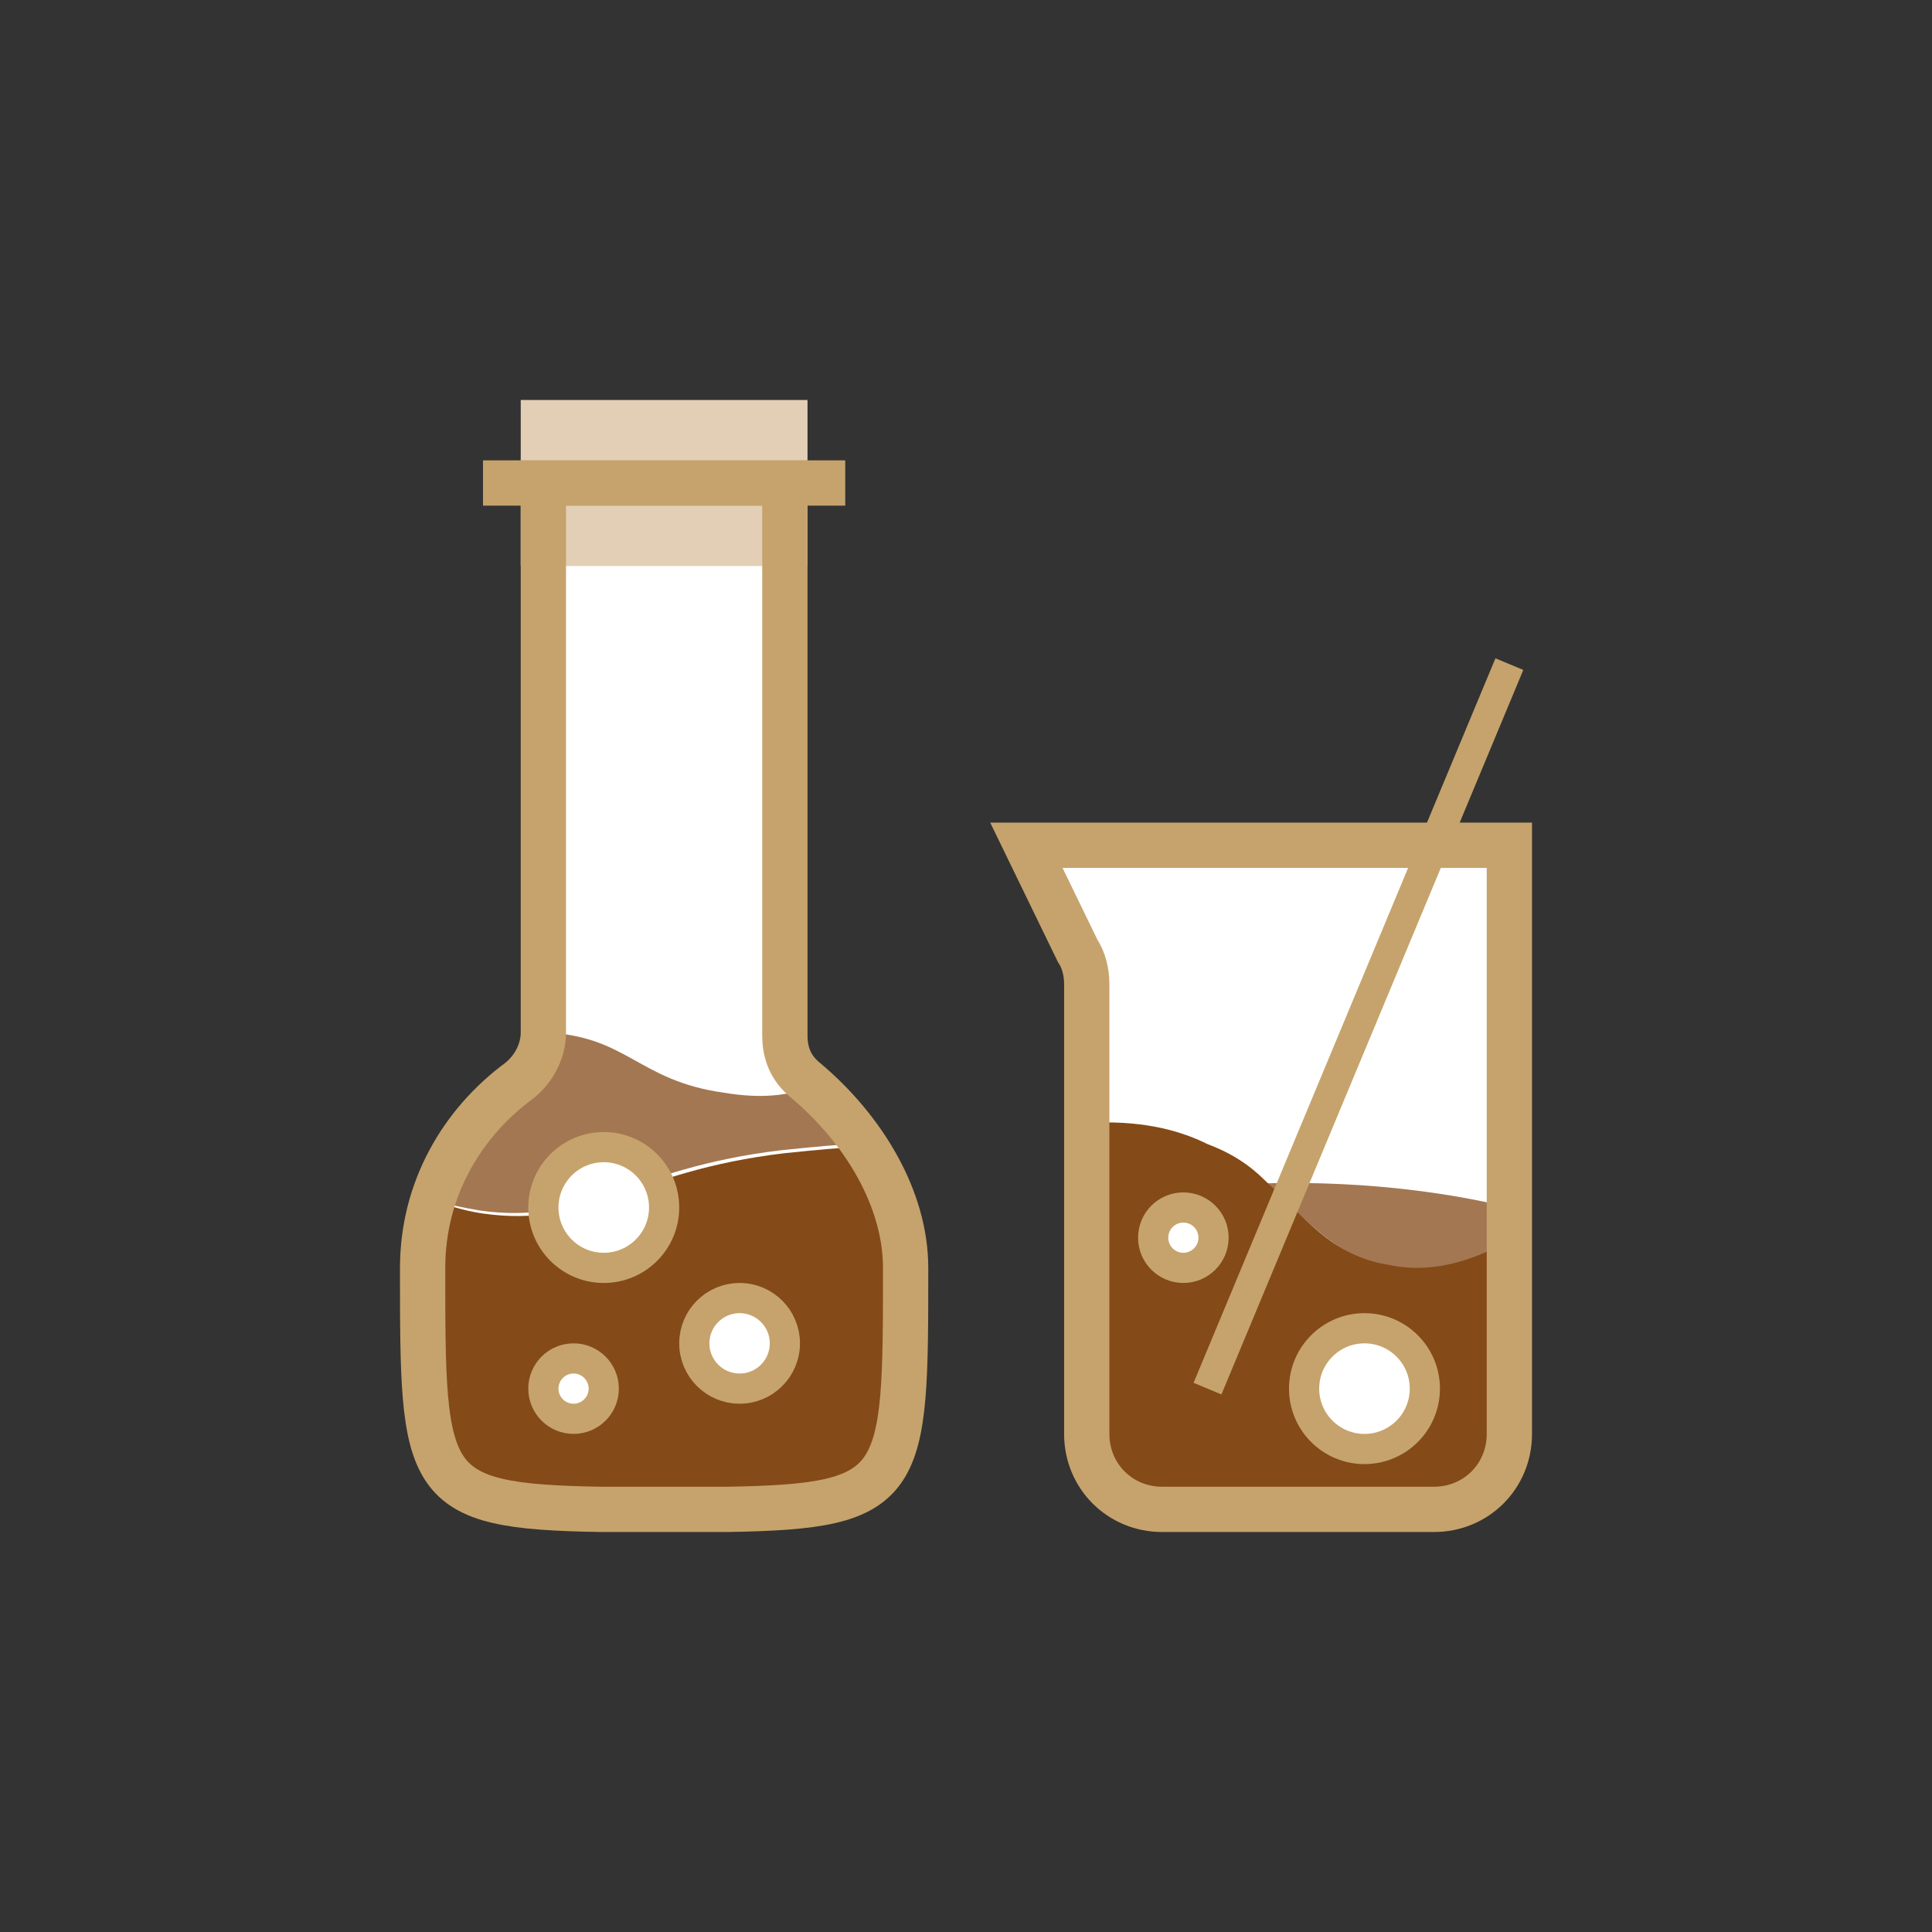
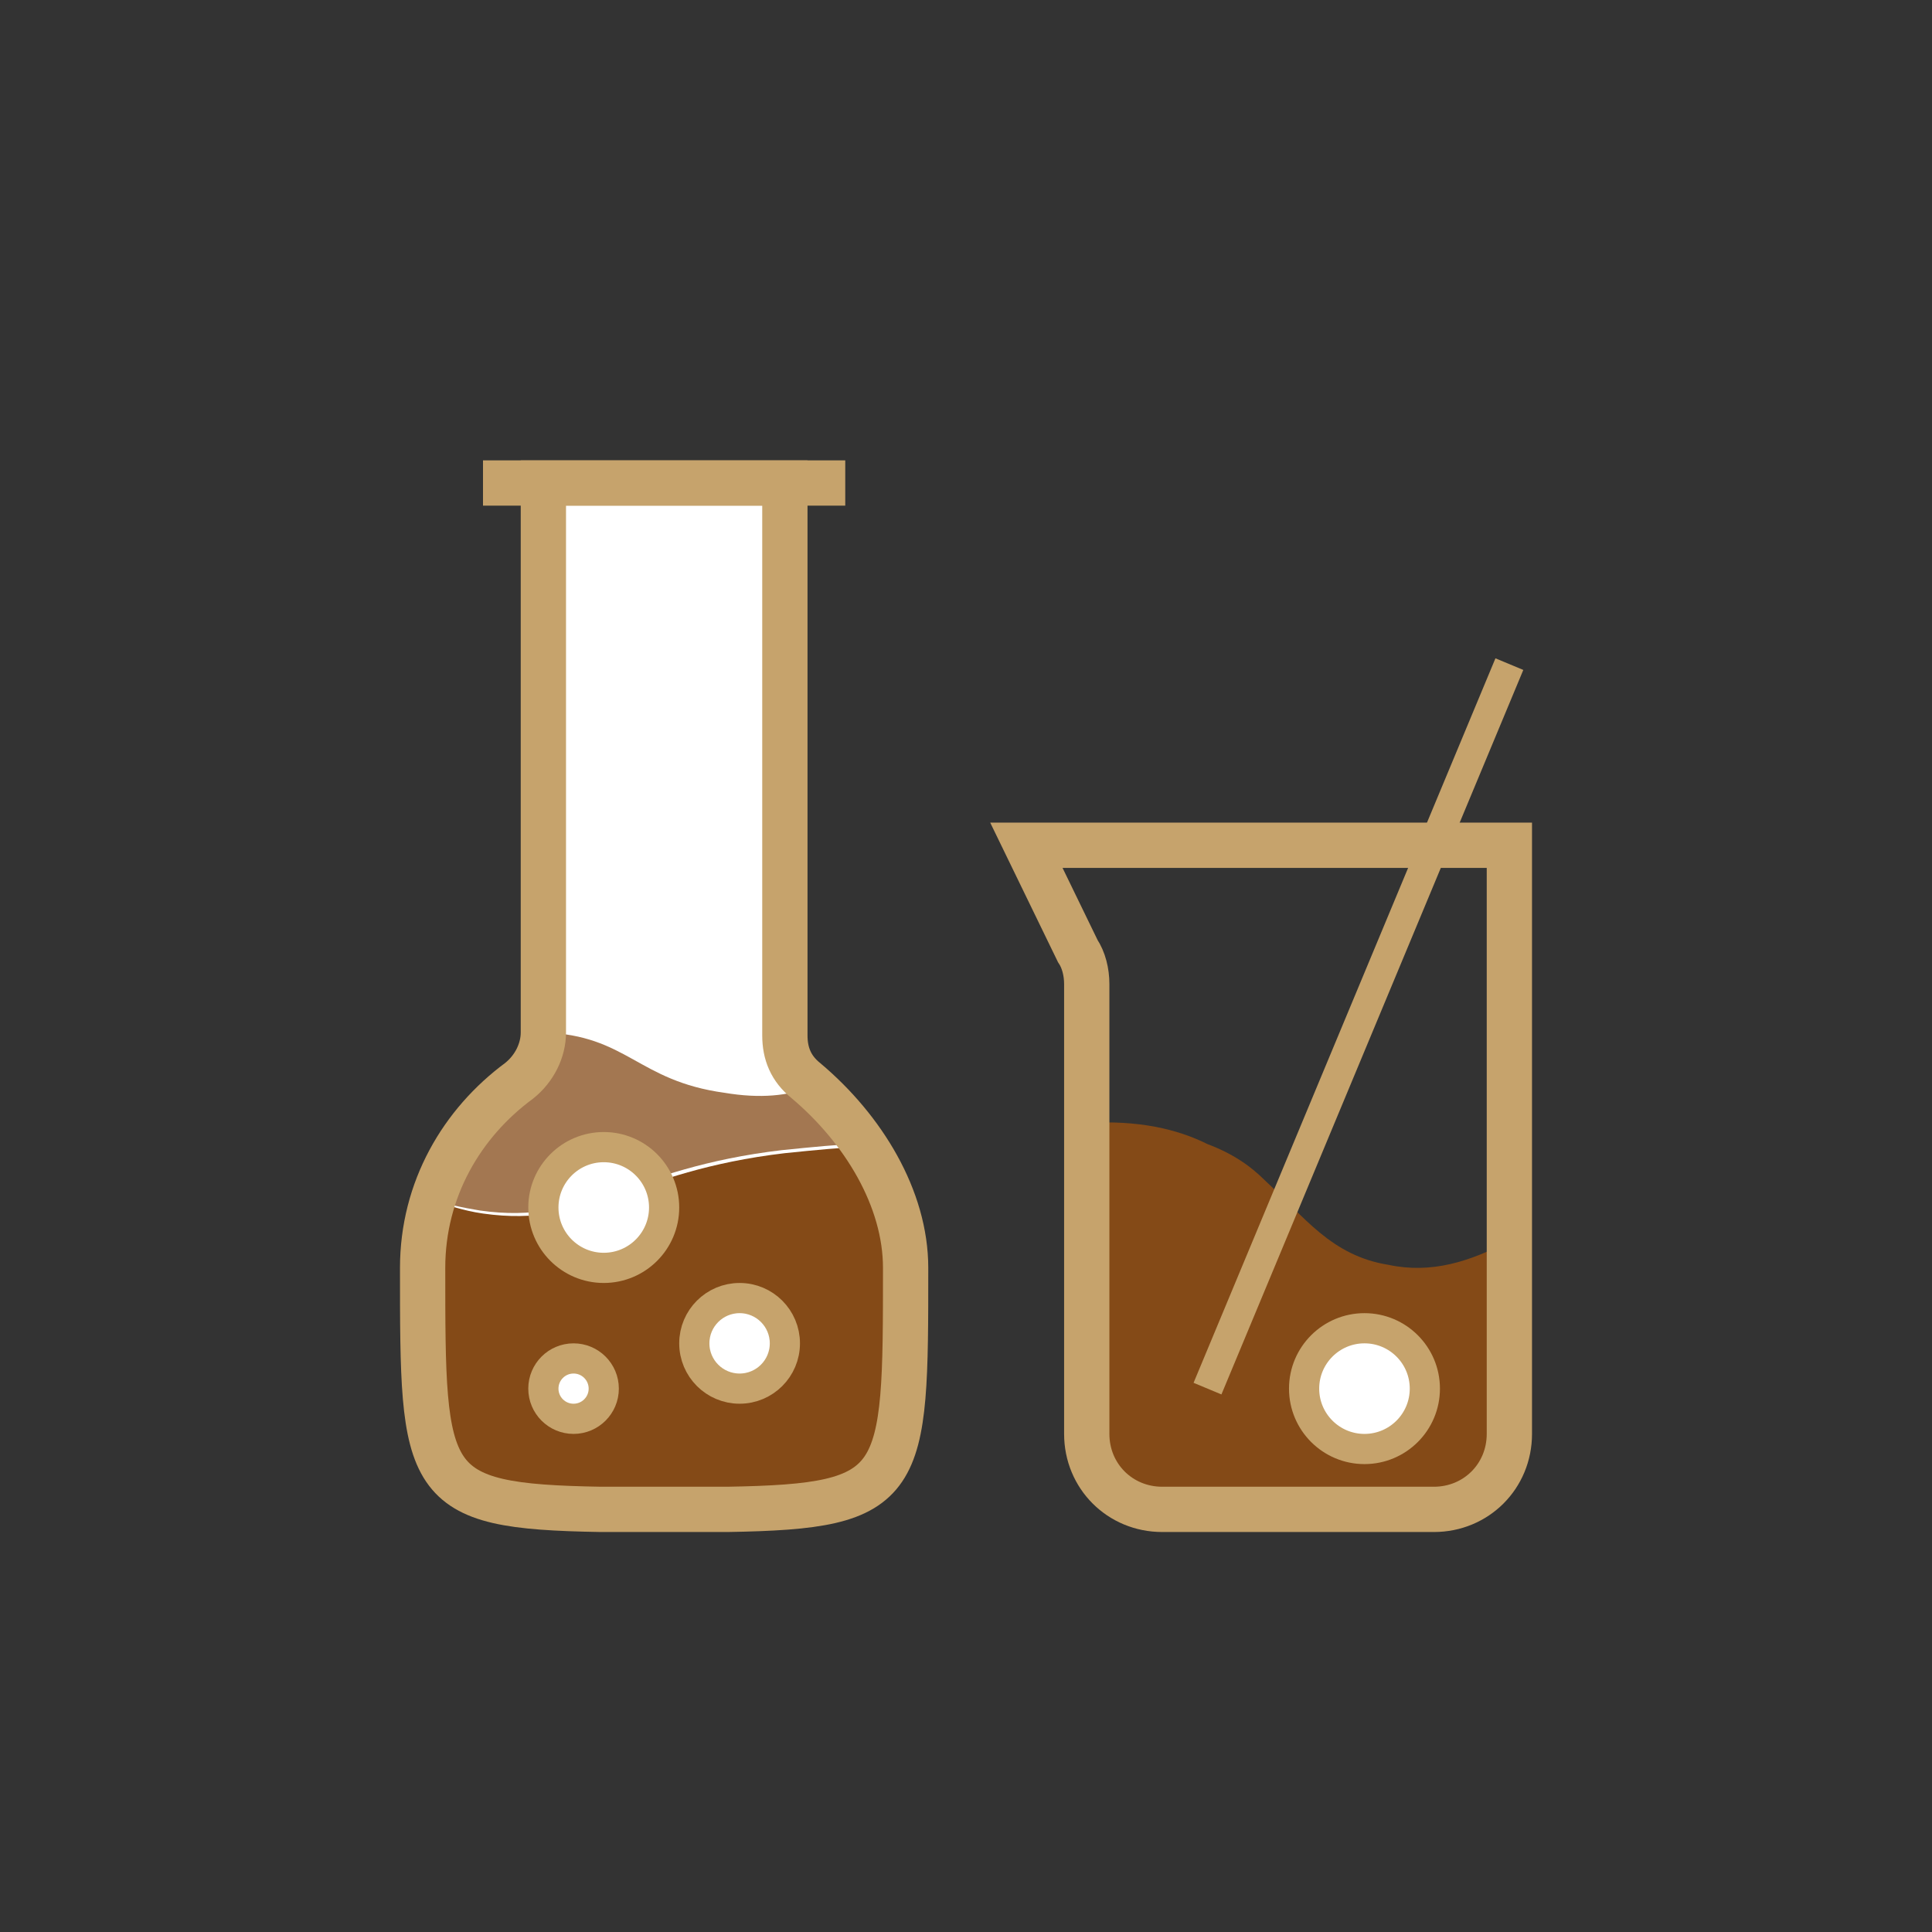
<svg xmlns="http://www.w3.org/2000/svg" version="1.1" id="Слой_1" x="0px" y="0px" viewBox="0 0 64 64" style="enable-background:new 0 0 64 64;" xml:space="preserve">
  <rect x="0" y="0" width="64" height="64" fill="#333333" stroke="none" />
  <style type="text/css">
	.st0{fill:#FFFFFF;}
	.st1{opacity:0.75;fill:#844A17;}
	.st2{fill:#844A17;}
	.st3{fill:#E2CFB6;stroke:#E2CFB6;stroke-width:1.5;stroke-miterlimit:10;}
	.st4{fill:#FFFFFF;stroke:#C6A36C;stroke-miterlimit:10;}
	.st5{fill:none;stroke:#C6A36C;stroke-width:1.5;stroke-miterlimit:10;}
	.st6{fill:none;stroke:#C6A36C;stroke-miterlimit:10;}
</style>
  <path class="st0" d="M30,42c0-2.3-1.4-4.6-3.3-6.2c-0.5-0.4-0.7-0.9-0.7-1.5V16h-8v18.2c0,0.6-0.3,1.2-0.8,1.6  C15.3,37.2,14,39.4,14,42c0,7.2,0,7.9,5.9,8c0,0,0.1,0,0.1,0h4c0,0,0.1,0,0.1,0C30,49.9,30,49.2,30,42z" />
  <path class="st1" d="M24,36.2c-2.9-0.4-3.2-1.9-6-2c0,0,0,0,0,0c0,0.6-0.3,1.2-0.8,1.5c-1.3,1-2.3,2.4-2.9,4c0.5,0.2,1,0.3,1.6,0.4  c3.5,0.5,4.9-1.4,10-2c1-0.1,1.9-0.2,2.7-0.2c-0.5-0.7-1.1-1.4-1.7-1.9C26.1,36.3,25.2,36.4,24,36.2z" />
  <path class="st2" d="M26,38.2c-5.1,0.6-6.5,2.5-10,2c-0.7-0.1-1.2-0.3-1.6-0.4C14.1,40.5,14,41.2,14,42c0,7.2,0,7.9,5.9,8  c0,0,0.1,0,0.1,0h4c0,0,0.1,0,0.1,0c5.9-0.1,5.9-0.8,5.9-8c0-1.4-0.5-2.8-1.3-4C27.9,38,27,38.1,26,38.2z" />
-   <rect x="18" y="14" class="st3" width="8" height="4" />
  <circle class="st4" cx="19" cy="46" r="1" />
  <circle class="st4" cx="24.5" cy="44.5" r="1.5" />
  <path class="st5" d="M30,42c0-2.3-1.4-4.6-3.3-6.2c-0.5-0.4-0.7-0.9-0.7-1.5V16h-8v18.2c0,0.6-0.3,1.2-0.8,1.6  C15.3,37.2,14,39.4,14,42c0,7.2,0,7.9,5.9,8c0,0,0.1,0,0.1,0h4c0,0,0.1,0,0.1,0C30,49.9,30,49.2,30,42z" />
  <line class="st5" x1="16" y1="16" x2="28" y2="16" />
  <circle class="st4" cx="20" cy="40" r="2" />
-   <path class="st0" d="M47.5,50h-9c-1.4,0-2.5-1.1-2.5-2.5V32.6c0-0.4-0.1-0.8-0.3-1.1L34,28h16v19.5C50,48.9,48.9,50,47.5,50z" />
  <path class="st2" d="M46,41.9c-1.9-0.3-2.8-1.6-4.1-2.8c-0.5-0.5-1.1-0.9-1.9-1.2c-1-0.5-2.3-0.8-4-0.7v2.7v7.6  c0,1.4,1.1,2.5,2.5,2.5h9c1.4,0,2.5-1.1,2.5-2.5v-6.4C48.7,41.8,47.4,42.2,46,41.9z" />
-   <path class="st1" d="M41.9,39.2c1.3,1.1,2.3,2.4,4.1,2.8c1.4,0.2,2.7-0.1,4-0.8v-1.2C48.4,39.6,45.5,39.1,41.9,39.2z" />
  <path class="st5" d="M47.5,50h-9c-1.4,0-2.5-1.1-2.5-2.5V32.6c0-0.4-0.1-0.8-0.3-1.1L34,28h16v19.5C50,48.9,48.9,50,47.5,50z" />
  <line class="st6" x1="40" y1="46" x2="50" y2="22" />
-   <circle class="st4" cx="39.2" cy="41" r="1" />
  <circle class="st4" cx="45.2" cy="46" r="2" />
</svg>